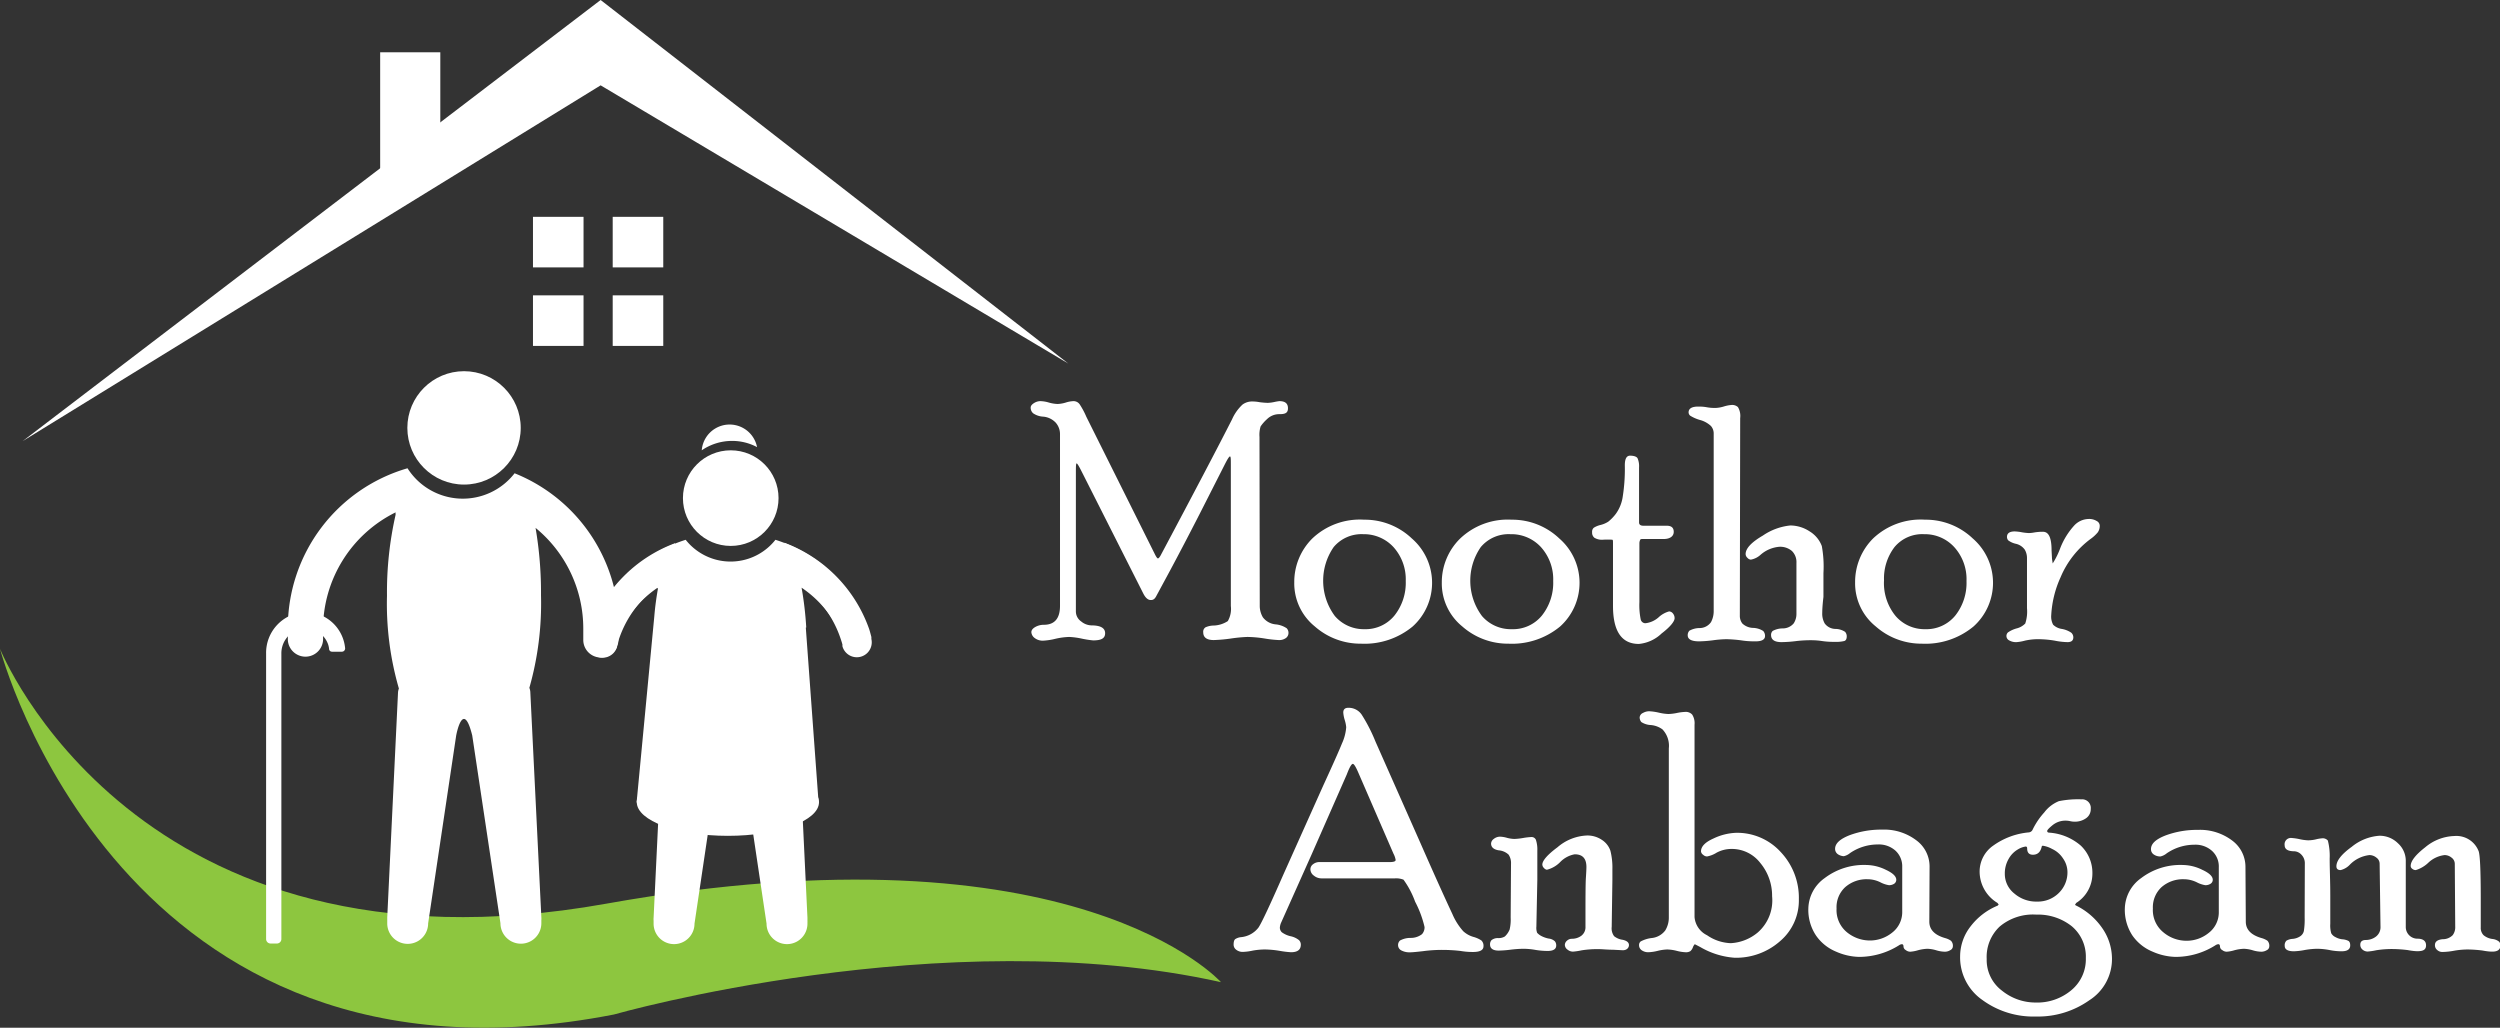
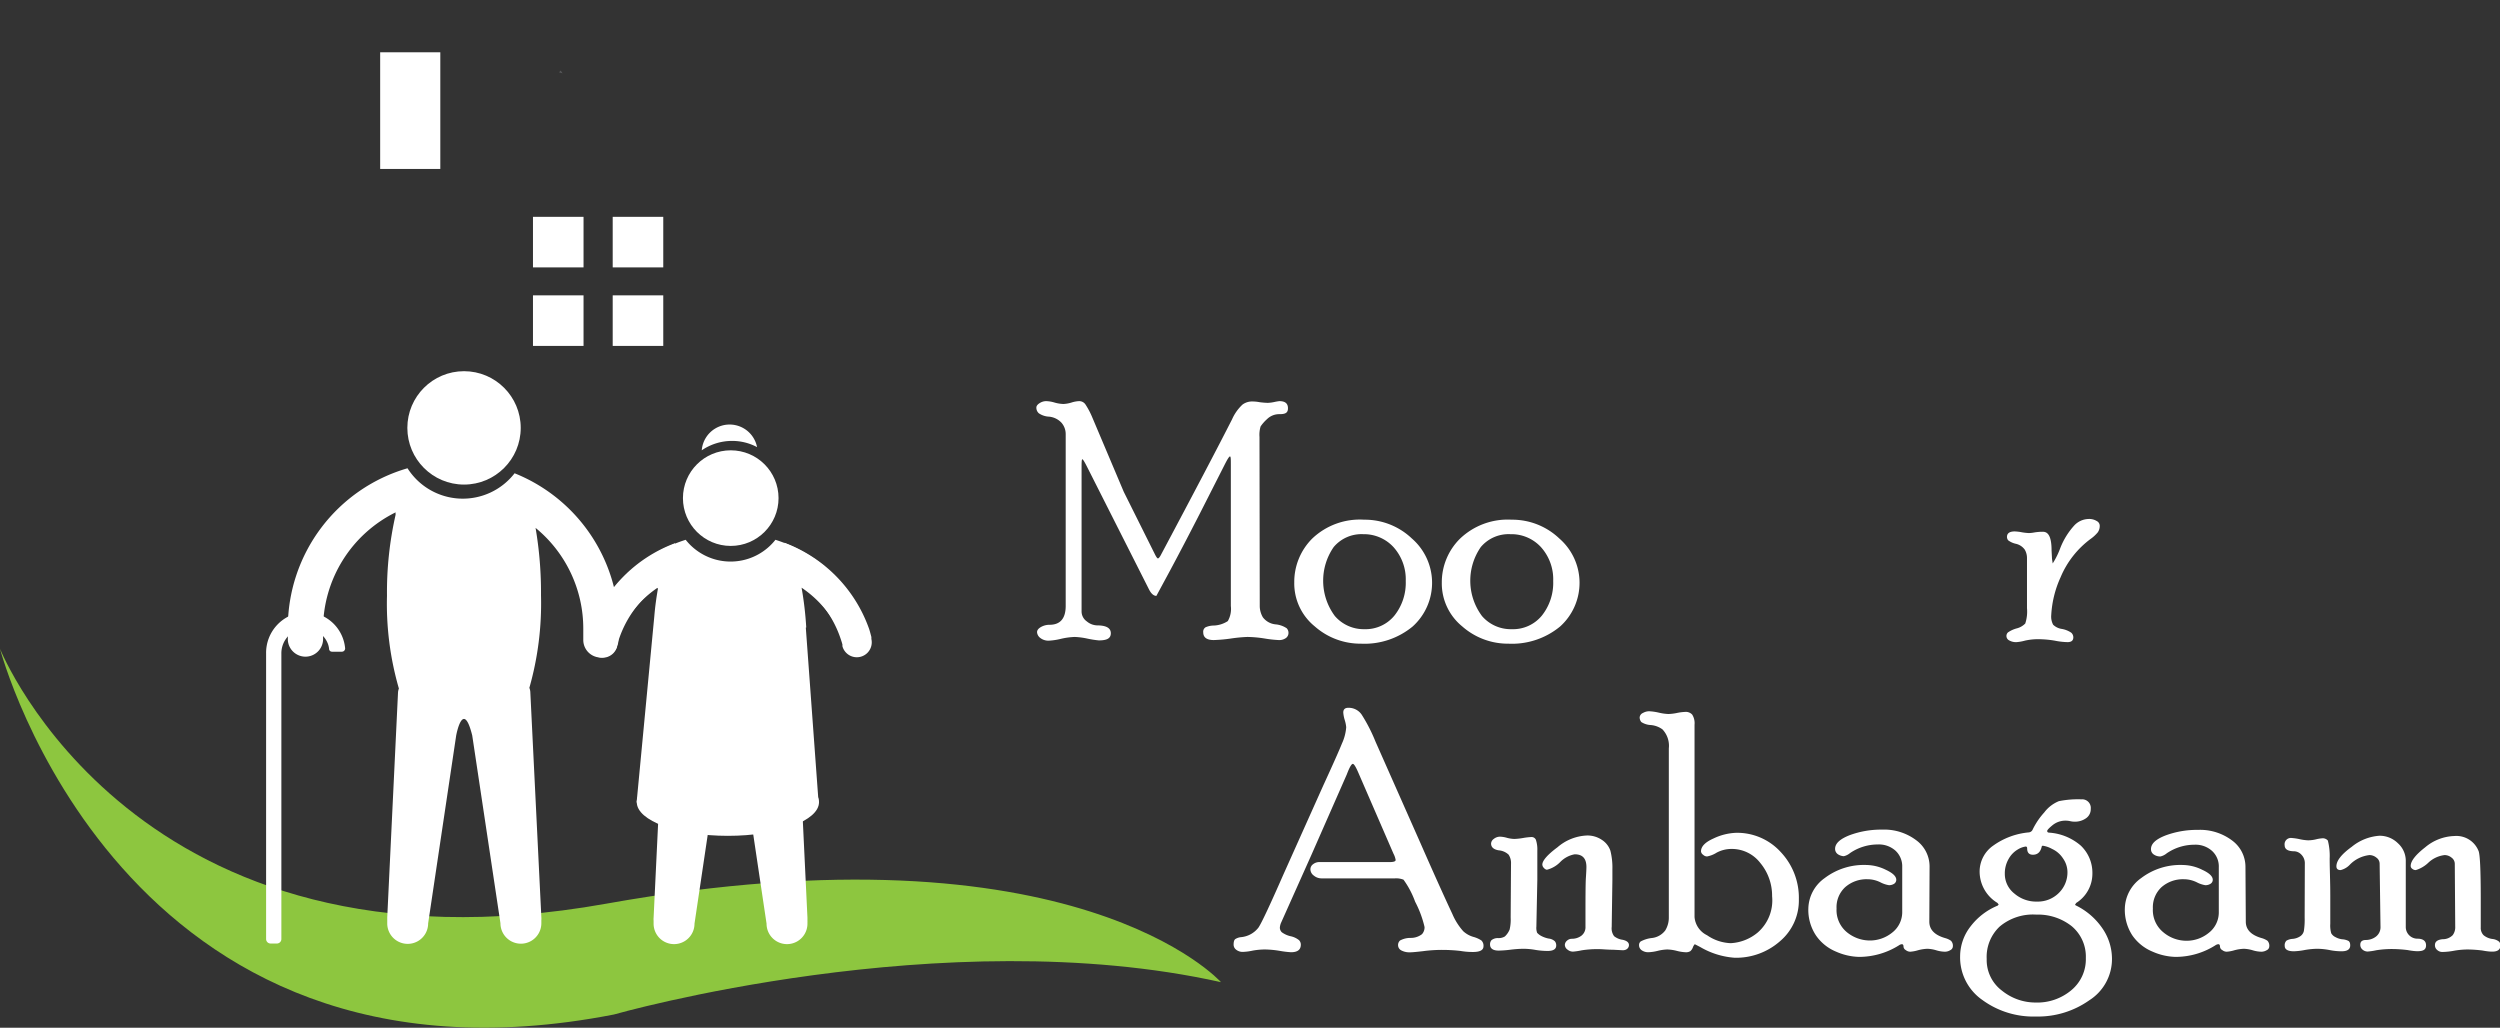
<svg xmlns="http://www.w3.org/2000/svg" id="Layer_1" data-name="Layer 1" viewBox="0 0 289.74 119.11">
  <rect x="0" y="0" width="289.74" height="119.11" fill="#333333" stroke="none" />
  <defs>
    <style>.cls-1{fill:#8dc63f;}.cls-2{fill:#fff;}.cls-3{isolation:isolate;}.cls-4{fill:#58595b;}</style>
  </defs>
  <g id="Logo">
    <path class="cls-1" d="M141.51,113.83S124.73,95,70.22,104.74,0,75.19,0,75.19s14,53.53,71.14,42.39C71.14,117.58,109.37,106.66,141.51,113.83Z" />
    <path class="cls-2" d="M84.84,51.1a6.11,6.11,0,0,1,2.9.72,3.24,3.24,0,0,0-6.41.37A6.2,6.2,0,0,1,84.84,51.1Z" />
    <circle class="cls-2" cx="84.69" cy="57.73" r="5.54" />
    <rect class="cls-2" x="76.61" y="65.15" width="15.85" height="21.38" rx="2.04" />
    <path class="cls-2" d="M93.58,106.71v-.36L92.33,80.21A1.19,1.19,0,0,0,91.19,79H87.94c.07-.55.12-.89.12-.89L81,76.58l.4,2.46H78.14A1.22,1.22,0,0,0,77,80.26l-1.25,26.09a2.16,2.16,0,0,0,0,.36v.34h0a2.37,2.37,0,0,0,4.74,0h0l3.24-21.78s.8-4.31,1.86,0h0l3.25,21.78h0a2.37,2.37,0,0,0,4.74,0h0v-.22A.4.4,0,0,0,93.58,106.71Z" />
    <ellipse class="cls-2" cx="84.36" cy="92.97" rx="10.56" ry="3.9" />
    <path class="cls-2" d="M78,63.63l.25-.68a16.49,16.49,0,0,0-9.83,10c-.11.3-.19.61-.27.92v.28h0a1.73,1.73,0,0,0,3.35.85v-.18c.06-.24.1-.34.2-.64a12.6,12.6,0,0,1,6.48-7.43l1-3.16Z" />
    <path class="cls-2" d="M91.14,63.58l-.24-.68a16.52,16.52,0,0,1,9.83,10c.1.31.18.62.26.93h0v.23h0a1.73,1.73,0,0,1-3.35.86.61.61,0,0,1,0-.19c-.06-.24-.09-.33-.19-.63A12.69,12.69,0,0,0,91,66.66l-1-3.15Z" />
    <path class="cls-2" d="M93.44,72.72a39.43,39.43,0,0,0-.54-4.61,12.86,12.86,0,0,1,3.86,4.08h3.49a15.05,15.05,0,0,0-4.75-6.54h.06a17.12,17.12,0,0,0-5.69-3.09,6.62,6.62,0,0,1-9.3,1.1,6.36,6.36,0,0,1-1.1-1.1,17.61,17.61,0,0,0-5.88,3.19h0A15.75,15.75,0,0,0,69.36,71l3.44-.1v.64a12.64,12.64,0,0,1,3.39-3.41l.06.1c-.17,1-.32,2-.42,3.22h0L73.78,93l7,.89L94.87,93,93.39,72.74Z" />
    <path class="cls-2" d="M35.31,70.94a4.73,4.73,0,0,0-4.47,4.8v33.09a.52.52,0,0,0,.52.52h.72a.52.52,0,0,0,.53-.51h0V75.72A2.89,2.89,0,0,1,34.49,73,2.76,2.76,0,0,1,38,74.61a2.39,2.39,0,0,1,.14.6h0a.33.33,0,0,0,.34.32h1.12a.38.38,0,0,0,.4-.38v0A4.61,4.61,0,0,0,35.31,70.94Z" />
    <circle class="cls-2" cx="53.78" cy="49.59" r="6.57" />
    <path class="cls-2" d="M59.64,54.85a7.59,7.59,0,0,1-12.41-.58A19.22,19.22,0,0,0,33.36,72.72V74.2h0a2,2,0,1,0,4.08-.28.81.81,0,0,0,0-.22v-.79a15.09,15.09,0,0,1,8.41-13.53,1.22,1.22,0,0,0,0,.27h0a40.59,40.59,0,0,0-1,9.38A35.34,35.34,0,0,0,46.23,79.8a1.58,1.58,0,0,0-.1.43l-1.25,26.09v.7h0a2.37,2.37,0,1,0,4.74,0h0l3.25-21.78s.79-4.31,1.86,0h0L58,107h0a2.37,2.37,0,1,0,4.74,0h0v-.34a2.16,2.16,0,0,0,0-.36L61.46,80.18a1.47,1.47,0,0,0-.11-.46A35.74,35.74,0,0,0,62.7,69a44.52,44.52,0,0,0-.63-7.82A15.08,15.08,0,0,1,67.6,72.88v1.05h0v.24a2,2,0,1,0,4.07,0h0c0-.49.06-1,.06-1.48A19.25,19.25,0,0,0,59.64,54.85Z" />
    <g class="cls-3">
      <path class="cls-2" d="M157.36,89.4q-.39-.87-.57-.87c-.16,0-.39.4-.7,1.22L152,99.05l-3.51,7.85a1.72,1.72,0,0,0-.16.62.76.76,0,0,0,.22.52,2.77,2.77,0,0,0,1,.46,2.3,2.3,0,0,1,1,.46.73.73,0,0,1,.21.52c0,.59-.38.88-1.14.88a11.2,11.2,0,0,1-1.31-.16,11.17,11.17,0,0,0-1.72-.16,8.17,8.17,0,0,0-1.45.14,6,6,0,0,1-1.09.14,1.2,1.2,0,0,1-.78-.25.74.74,0,0,1-.3-.58c0-.33.06-.55.19-.65a1.52,1.52,0,0,1,.7-.23,2.88,2.88,0,0,0,2-1.12q.56-.85,2.88-6.14l4.61-10.29c1.13-2.46,1.86-4.1,2.18-4.9a5.45,5.45,0,0,0,.49-1.88,3.93,3.93,0,0,0-.17-.83,3.84,3.84,0,0,1-.17-.87c0-.37.2-.55.59-.55a1.82,1.82,0,0,1,1.56.82,19.09,19.09,0,0,1,1.58,3.09l5.28,11.92c1.91,4.35,3.13,7,3.63,8.06a7.24,7.24,0,0,0,1.26,2,2.93,2.93,0,0,0,1.17.66,3.22,3.22,0,0,1,.93.41.84.84,0,0,1,.25.68c0,.44-.4.66-1.21.66-.26,0-.75,0-1.46-.12a18.66,18.66,0,0,0-2.11-.12,16.59,16.59,0,0,0-2.18.14c-.76.09-1.28.14-1.56.14a2,2,0,0,1-1-.22.69.69,0,0,1-.38-.61.71.71,0,0,1,.23-.54,2.53,2.53,0,0,1,1.24-.3,2.11,2.11,0,0,0,1.3-.43,1.19,1.19,0,0,0,.3-.83,12.1,12.1,0,0,0-1.09-2.93,10.29,10.29,0,0,0-1.35-2.56,2.37,2.37,0,0,0-1-.15h-8.5a1.39,1.39,0,0,1-.89-.32.92.92,0,0,1-.4-.74.73.73,0,0,1,.31-.58,1.16,1.16,0,0,1,.71-.25h8.18c.46,0,.68-.08.68-.25a2.52,2.52,0,0,0-.26-.74Z" />
      <path class="cls-2" d="M175.12,100.11a1.74,1.74,0,0,0-.28-1.06,1.9,1.9,0,0,0-1.15-.5c-.59-.1-.88-.37-.88-.79a.7.7,0,0,1,.31-.53,1.15,1.15,0,0,1,.8-.26,3.37,3.37,0,0,1,.73.13,3.59,3.59,0,0,0,.87.13,7.34,7.34,0,0,0,1-.11,7.55,7.55,0,0,1,.95-.11.54.54,0,0,1,.53.31,3.55,3.55,0,0,1,.17,1.27c0,1,0,2.18,0,3.37l-.11,5.43a1.64,1.64,0,0,0,.09.72,1.78,1.78,0,0,0,.45.35,3.11,3.11,0,0,0,.91.32,1.2,1.2,0,0,1,.7.32.75.75,0,0,1,.15.47c0,.43-.33.64-1,.64a8.57,8.57,0,0,1-1.41-.12,8,8,0,0,0-1.44-.13,13.73,13.73,0,0,0-1.48.11,12.49,12.49,0,0,1-1.34.1c-.65,0-1-.24-1-.71a.72.72,0,0,1,.17-.5,1.17,1.17,0,0,1,.75-.24,1.38,1.38,0,0,0,.8-.19,2.34,2.34,0,0,0,.55-.8,5.08,5.08,0,0,0,.12-1.4Zm11.67,7.32a1.51,1.51,0,0,0,.28,1.07,2,2,0,0,0,1,.42c.48.11.72.31.72.61s-.24.6-.71.6l-1.15-.06c-.67,0-1.24-.07-1.7-.07a11.66,11.66,0,0,0-1.93.14,7.2,7.2,0,0,1-1,.15,1,1,0,0,1-.64-.24.68.68,0,0,1-.3-.56.67.67,0,0,1,.25-.47.83.83,0,0,1,.57-.22,1.82,1.82,0,0,0,1.09-.35,1.24,1.24,0,0,0,.48-1.06c0-3,0-4.94.05-5.67s.06-1.14.06-1.23c0-1-.45-1.48-1.36-1.48a3.1,3.1,0,0,0-1.67.89,3.28,3.28,0,0,1-1.55.9.54.54,0,0,1-.34-.2.58.58,0,0,1-.19-.4c0-.45.59-1.14,1.75-2a5.57,5.57,0,0,1,3.43-1.37,3,3,0,0,1,1.71.5,2.43,2.43,0,0,1,1,1.27,8,8,0,0,1,.23,2.15l0,1.22Z" />
      <path class="cls-2" d="M196.42,109.43a1,1,0,0,0-.23.39,1.09,1.09,0,0,1-.28.41.94.94,0,0,1-.58.13,4.82,4.82,0,0,1-1-.16,5,5,0,0,0-1.1-.16,5.29,5.29,0,0,0-1.11.16,5.25,5.25,0,0,1-1.08.16,1.31,1.31,0,0,1-.76-.22.71.71,0,0,1-.32-.61.52.52,0,0,1,.19-.42,3.61,3.61,0,0,1,1.31-.4,2.25,2.25,0,0,0,1.54-.88,2.85,2.85,0,0,0,.41-1.54V86.73a2.76,2.76,0,0,0-.74-2.2,2.67,2.67,0,0,0-1.34-.5,2.2,2.2,0,0,1-1.11-.35.85.85,0,0,1-.19-.54.61.61,0,0,1,.38-.51,1.5,1.5,0,0,1,.71-.2,6.39,6.39,0,0,1,1.12.16,5.66,5.66,0,0,0,1.11.16,5.56,5.56,0,0,0,1-.12,5.55,5.55,0,0,1,.93-.12,1,1,0,0,1,.84.31,1.86,1.86,0,0,1,.27,1.17v22.29a2.58,2.58,0,0,0,1.45,2.11,5.14,5.14,0,0,0,2.75.92,5.31,5.31,0,0,0,3.14-1.25,4.93,4.93,0,0,0,1.65-4.18A5.94,5.94,0,0,0,204,100a4.16,4.16,0,0,0-3.4-1.61,3.62,3.62,0,0,0-1.65.43,3.16,3.16,0,0,1-1.11.44.67.67,0,0,1-.46-.2.53.53,0,0,1-.24-.39c0-.57.49-1.07,1.46-1.5a6.6,6.6,0,0,1,2.59-.65,6.82,6.82,0,0,1,5.2,2.24,7.71,7.71,0,0,1,2.09,5.46,6.18,6.18,0,0,1-2.18,4.86,7.7,7.7,0,0,1-5.26,1.92,9.16,9.16,0,0,1-4-1.25Z" />
      <path class="cls-2" d="M223.6,106.82c0,.91.61,1.55,1.83,1.9a2.18,2.18,0,0,1,.68.31.84.84,0,0,1,.22.66.51.51,0,0,1-.3.43,1.19,1.19,0,0,1-.64.18,3.7,3.7,0,0,1-1-.17,4.07,4.07,0,0,0-1-.17,4.77,4.77,0,0,0-1.1.17,4.1,4.1,0,0,1-.9.17.84.84,0,0,1-.52-.19.5.5,0,0,1-.26-.38c0-.2-.06-.3-.19-.3a.66.66,0,0,0-.34.13,8.69,8.69,0,0,1-4.65,1.34,7,7,0,0,1-2.64-.61,5.26,5.26,0,0,1-2.33-1.88,5.35,5.35,0,0,1-.88-3.13,4.44,4.44,0,0,1,1.89-3.51,7.51,7.51,0,0,1,4.88-1.52,5.26,5.26,0,0,1,2.22.56c.8.37,1.2.76,1.2,1.15a.55.55,0,0,1-.24.46,1.09,1.09,0,0,1-.61.17,3.25,3.25,0,0,1-1-.34,3.38,3.38,0,0,0-1.48-.35,3.75,3.75,0,0,0-2.59.92,3.15,3.15,0,0,0-1,2.47A3.32,3.32,0,0,0,214,108a4.21,4.21,0,0,0,2.72,1,4.1,4.1,0,0,0,2.57-.91,3,3,0,0,0,1.17-2.44v-5.17a2.47,2.47,0,0,0-.77-1.88,2.87,2.87,0,0,0-2.06-.73,5.69,5.69,0,0,0-3.22,1,1.73,1.73,0,0,1-.72.36A1.35,1.35,0,0,1,213,99a.75.75,0,0,1-.32-.62c0-.63.57-1.15,1.7-1.59a10.47,10.47,0,0,1,3.73-.64,6.17,6.17,0,0,1,4,1.25,3.76,3.76,0,0,1,1.52,3Z" />
      <path class="cls-2" d="M240.49,104.85l.06.07a7.9,7.9,0,0,1,3.06,2.6,6.24,6.24,0,0,1,1.16,3.6,5.66,5.66,0,0,1-2.63,4.81,10.3,10.3,0,0,1-6.19,1.88,10,10,0,0,1-6.22-1.93,6,6,0,0,1-2.56-5.06,5.65,5.65,0,0,1,1.2-3.44,7.55,7.55,0,0,1,3.15-2.42l.12-.13-.15-.19a4.25,4.25,0,0,1-2.06-3.66,3.67,3.67,0,0,1,1.61-3,8.35,8.35,0,0,1,4.1-1.51.54.54,0,0,0,.43-.31,8.36,8.36,0,0,1,1.35-2,4,4,0,0,1,1.7-1.31,11.15,11.15,0,0,1,2.61-.21,1,1,0,0,1,1.08,1.11,1.27,1.27,0,0,1-.53,1.07,2.23,2.23,0,0,1-1.37.41,2.4,2.4,0,0,1-.48-.06,2.4,2.4,0,0,0-.48-.06,2.35,2.35,0,0,0-1.56.52c-.42.34-.63.57-.63.68s.08.19.24.19A6.24,6.24,0,0,1,241.15,98a4.34,4.34,0,0,1,1.35,3.26,4,4,0,0,1-1.88,3.39Zm-4.58,11.34a6.14,6.14,0,0,0,4.15-1.43,4.65,4.65,0,0,0,1.68-3.73,4.59,4.59,0,0,0-1.64-3.69A6.29,6.29,0,0,0,236,106a6,6,0,0,0-4.24,1.38,4.82,4.82,0,0,0-1.51,3.76,4.44,4.44,0,0,0,1.78,3.68A6.19,6.19,0,0,0,235.91,116.19Zm.19-11.7a3.43,3.43,0,0,0,2.51-1,3.33,3.33,0,0,0,1-2.45,2.76,2.76,0,0,0-.5-1.53,3,3,0,0,0-1.28-1.12,3.14,3.14,0,0,0-1.05-.37c-.09,0-.14,0-.17.17q-.22.87-1,.87c-.45,0-.67-.24-.67-.74,0-.14-.06-.21-.17-.21a2.36,2.36,0,0,0-.9.33,2.89,2.89,0,0,0-1.08,1.11,3.34,3.34,0,0,0-.44,1.72,2.89,2.89,0,0,0,1.11,2.29A3.87,3.87,0,0,0,236.1,104.49Z" />
      <path class="cls-2" d="M260.28,106.82c0,.91.61,1.55,1.83,1.9a2.29,2.29,0,0,1,.68.31.84.84,0,0,1,.21.66.49.49,0,0,1-.29.43,1.21,1.21,0,0,1-.64.18,3.64,3.64,0,0,1-1-.17,4.15,4.15,0,0,0-1-.17,4.92,4.92,0,0,0-1.11.17,4,4,0,0,1-.89.17.84.84,0,0,1-.52-.19.48.48,0,0,1-.26-.38c0-.2-.07-.3-.19-.3a.69.69,0,0,0-.35.13,8.63,8.63,0,0,1-4.64,1.34,7,7,0,0,1-2.64-.61,5.29,5.29,0,0,1-2.34-1.88,5.42,5.42,0,0,1-.87-3.13,4.44,4.44,0,0,1,1.89-3.51,7.51,7.51,0,0,1,4.88-1.52,5.19,5.19,0,0,1,2.21.56c.81.37,1.21.76,1.21,1.15a.53.53,0,0,1-.25.46,1.07,1.07,0,0,1-.61.17,3.22,3.22,0,0,1-1-.34,3.43,3.43,0,0,0-1.49-.35,3.76,3.76,0,0,0-2.59.92,3.18,3.18,0,0,0-1,2.47,3.32,3.32,0,0,0,1.19,2.74,4.17,4.17,0,0,0,2.72,1,4.05,4.05,0,0,0,2.56-.91,3,3,0,0,0,1.17-2.44v-5.17a2.44,2.44,0,0,0-.77-1.88,2.85,2.85,0,0,0-2.06-.73,5.68,5.68,0,0,0-3.21,1,1.73,1.73,0,0,1-.72.36,1.31,1.31,0,0,1-.78-.23.73.73,0,0,1-.32-.62c0-.63.56-1.15,1.7-1.59a10.47,10.47,0,0,1,3.73-.64,6.17,6.17,0,0,1,4,1.25,3.79,3.79,0,0,1,1.52,3Z" />
      <path class="cls-2" d="M267.12,100.11a1.41,1.41,0,0,0-.41-1.07,1.21,1.21,0,0,0-.79-.38c-.76,0-1.14-.23-1.14-.71a.73.73,0,0,1,.82-.83,6.8,6.8,0,0,1,.89.13,5.52,5.52,0,0,0,1,.14,4,4,0,0,0,.95-.12,3.91,3.91,0,0,1,.66-.11.77.77,0,0,1,.69.26A7.25,7.25,0,0,1,270,99.5c0,1.22.07,2.64.07,4.25l0,3.32a3.23,3.23,0,0,0,.11,1.09,1.07,1.07,0,0,0,.46.43,2.09,2.09,0,0,0,.82.27,1.89,1.89,0,0,1,.7.18c.15.08.22.26.22.53,0,.45-.33.68-1,.68a7.09,7.09,0,0,1-1.43-.15,7.78,7.78,0,0,0-1.43-.14,9,9,0,0,0-1.4.14,7.76,7.76,0,0,1-1.26.15c-.71,0-1.07-.21-1.07-.62a.74.74,0,0,1,.2-.61,1.64,1.64,0,0,1,.74-.21,1.88,1.88,0,0,0,.87-.31,1,1,0,0,0,.41-.61,8.52,8.52,0,0,0,.09-1.56Zm8.67,0a.86.86,0,0,0-.37-.71,1.27,1.27,0,0,0-.81-.3,3.77,3.77,0,0,0-2.24,1.08,2.19,2.19,0,0,1-1.1.66c-.33,0-.49-.15-.49-.44,0-.65.59-1.4,1.78-2.26a5.67,5.67,0,0,1,3.21-1.28,3,3,0,0,1,2.13.86,2.74,2.74,0,0,1,.92,2l0,7.7a1.35,1.35,0,0,0,1.35,1.37c.65,0,1,.26,1,.77s-.33.68-1,.68c-.07,0-.45,0-1.13-.13a15.07,15.07,0,0,0-1.71-.12,11.49,11.49,0,0,0-1.93.14,7.26,7.26,0,0,1-1,.15.92.92,0,0,1-.6-.23.7.7,0,0,1-.25-.57q0-.54.66-.54a1.92,1.92,0,0,0,1.15-.39,1.37,1.37,0,0,0,.53-1.17Zm8.71,0a.89.89,0,0,0-.37-.71,1.27,1.27,0,0,0-.81-.3,3.3,3.3,0,0,0-1.87.87,3.63,3.63,0,0,1-1.47.87.63.63,0,0,1-.41-.15.4.4,0,0,1-.18-.33q0-.85,1.68-2.16a5.5,5.5,0,0,1,3.41-1.31,2.76,2.76,0,0,1,2.76,1.7q.27.51.27,5.64l0,3.24a1.21,1.21,0,0,0,.32.91,2,2,0,0,0,1,.44,1.49,1.49,0,0,1,.81.32.66.66,0,0,1,.15.43c0,.48-.32.72-.94.72-.09,0-.47,0-1.15-.13a14.79,14.79,0,0,0-1.72-.12,9.55,9.55,0,0,0-1.53.14,8.16,8.16,0,0,1-1.39.15.88.88,0,0,1-.6-.23.7.7,0,0,1-.26-.57c0-.4.3-.62.89-.68a1.6,1.6,0,0,0,1.17-.47,1.53,1.53,0,0,0,.29-1Z" />
    </g>
    <g class="cls-3">
-       <path class="cls-2" d="M146,70.16a2.63,2.63,0,0,0,.36,1.38,2.09,2.09,0,0,0,1.46.82,2.76,2.76,0,0,1,1.3.45.77.77,0,0,1,.21.55.73.73,0,0,1-.29.58,1.32,1.32,0,0,1-.85.24,13.48,13.48,0,0,1-1.62-.18,13.73,13.73,0,0,0-2-.18,17.11,17.11,0,0,0-1.9.18,17.43,17.43,0,0,1-2,.18c-.81,0-1.22-.3-1.22-.9a.6.6,0,0,1,.27-.58,2.44,2.44,0,0,1,.84-.2,3.2,3.2,0,0,0,1.74-.52,2.84,2.84,0,0,0,.35-1.74V53.9c0-.69,0-1-.1-1s-.3.33-.64,1L139,59.63q-1.85,3.61-3.36,6.43l-1.62,3a1.14,1.14,0,0,1-.24.34.56.56,0,0,1-.42.14c-.31,0-.6-.25-.85-.74l-7.12-14.09c-.33-.66-.53-1-.61-1s-.09.33-.09,1V70.85a1.41,1.41,0,0,0,.61,1.17,1.94,1.94,0,0,0,1.18.46c1.06,0,1.6.3,1.6.91s-.47.83-1.39.83a11.51,11.51,0,0,1-1.29-.2,8.56,8.56,0,0,0-1.49-.2,8.17,8.17,0,0,0-1.58.21,7.33,7.33,0,0,1-1.42.22,1.52,1.52,0,0,1-1-.31.92.92,0,0,1-.38-.67q0-.34.45-.6a2,2,0,0,1,1-.26c1.24,0,1.87-.73,1.87-2.19V50.32a2,2,0,0,0-.5-1.34,2.26,2.26,0,0,0-1.41-.69,2.29,2.29,0,0,1-1.2-.39.86.86,0,0,1-.29-.66c0-.19.13-.36.38-.52a1.4,1.4,0,0,1,.75-.23,3.79,3.79,0,0,1,1,.17,4.14,4.14,0,0,0,1,.16,3.78,3.78,0,0,0,.92-.16,3.37,3.37,0,0,1,.89-.17.87.87,0,0,1,.74.37,9,9,0,0,1,.77,1.44L130.24,57l3.62,7.26c.15.3.27.46.34.46s.21-.14.35-.42q5.88-11.05,8.24-15.7A5.22,5.22,0,0,1,144,46.89a1.84,1.84,0,0,1,1.08-.36c.17,0,.47,0,.89.08a9.15,9.15,0,0,0,.95.08,4.27,4.27,0,0,0,.77-.1,5.67,5.67,0,0,1,.58-.1c.69,0,1,.28,1,.83s-.33.68-1,.68a2,2,0,0,0-1.43.58,4.52,4.52,0,0,0-.74.84,3.35,3.35,0,0,0-.13,1.22Z" />
+       <path class="cls-2" d="M146,70.16a2.63,2.63,0,0,0,.36,1.38,2.09,2.09,0,0,0,1.46.82,2.76,2.76,0,0,1,1.3.45.77.77,0,0,1,.21.55.73.73,0,0,1-.29.58,1.32,1.32,0,0,1-.85.24,13.48,13.48,0,0,1-1.62-.18,13.73,13.73,0,0,0-2-.18,17.11,17.11,0,0,0-1.9.18,17.43,17.43,0,0,1-2,.18c-.81,0-1.22-.3-1.22-.9a.6.6,0,0,1,.27-.58,2.44,2.44,0,0,1,.84-.2,3.2,3.2,0,0,0,1.74-.52,2.84,2.84,0,0,0,.35-1.74V53.9c0-.69,0-1-.1-1s-.3.33-.64,1L139,59.63q-1.85,3.61-3.36,6.43l-1.62,3c-.31,0-.6-.25-.85-.74l-7.12-14.09c-.33-.66-.53-1-.61-1s-.09.33-.09,1V70.85a1.41,1.41,0,0,0,.61,1.17,1.94,1.94,0,0,0,1.18.46c1.06,0,1.6.3,1.6.91s-.47.83-1.39.83a11.51,11.51,0,0,1-1.29-.2,8.56,8.56,0,0,0-1.49-.2,8.17,8.17,0,0,0-1.58.21,7.33,7.33,0,0,1-1.42.22,1.52,1.52,0,0,1-1-.31.92.92,0,0,1-.38-.67q0-.34.45-.6a2,2,0,0,1,1-.26c1.24,0,1.87-.73,1.87-2.19V50.32a2,2,0,0,0-.5-1.34,2.26,2.26,0,0,0-1.41-.69,2.29,2.29,0,0,1-1.2-.39.86.86,0,0,1-.29-.66c0-.19.13-.36.38-.52a1.4,1.4,0,0,1,.75-.23,3.79,3.79,0,0,1,1,.17,4.14,4.14,0,0,0,1,.16,3.78,3.78,0,0,0,.92-.16,3.37,3.37,0,0,1,.89-.17.87.87,0,0,1,.74.37,9,9,0,0,1,.77,1.44L130.24,57l3.62,7.26c.15.3.27.46.34.46s.21-.14.35-.42q5.88-11.05,8.24-15.7A5.22,5.22,0,0,1,144,46.89a1.84,1.84,0,0,1,1.08-.36c.17,0,.47,0,.89.08a9.15,9.15,0,0,0,.95.08,4.27,4.27,0,0,0,.77-.1,5.67,5.67,0,0,1,.58-.1c.69,0,1,.28,1,.83s-.33.68-1,.68a2,2,0,0,0-1.43.58,4.52,4.52,0,0,0-.74.84,3.35,3.35,0,0,0-.13,1.22Z" />
      <path class="cls-2" d="M158.11,60.23a7.91,7.91,0,0,1,5.51,2.17,6.81,6.81,0,0,1,.11,10.2,8.75,8.75,0,0,1-6,2,8,8,0,0,1-5.35-2A6.42,6.42,0,0,1,150,67.49a7.1,7.1,0,0,1,2.09-5.08A8,8,0,0,1,158.11,60.23Zm0,12.69a4.32,4.32,0,0,0,3.5-1.58,6.09,6.09,0,0,0,1.31-4,5.58,5.58,0,0,0-1.4-3.91A4.65,4.65,0,0,0,158,61.91a4.21,4.21,0,0,0-3.43,1.49,6.85,6.85,0,0,0,.14,8A4.41,4.41,0,0,0,158.12,72.92Z" />
      <path class="cls-2" d="M175.2,60.23a7.91,7.91,0,0,1,5.51,2.17,6.81,6.81,0,0,1,.11,10.2,8.75,8.75,0,0,1-6,2,8,8,0,0,1-5.35-2,6.42,6.42,0,0,1-2.37-5.07,7.1,7.1,0,0,1,2.09-5.08A8,8,0,0,1,175.2,60.23Zm0,12.69a4.32,4.32,0,0,0,3.5-1.58,6.09,6.09,0,0,0,1.31-4,5.58,5.58,0,0,0-1.4-3.91,4.65,4.65,0,0,0-3.56-1.52,4.21,4.21,0,0,0-3.43,1.49,6.85,6.85,0,0,0,.14,8A4.41,4.41,0,0,0,175.21,72.92Z" />
-       <path class="cls-2" d="M190,69.78a8.27,8.27,0,0,0,.15,2,.56.56,0,0,0,.55.45,2.77,2.77,0,0,0,1.52-.68,2.9,2.9,0,0,1,1.22-.69.59.59,0,0,1,.44.23.85.85,0,0,1,.2.56c0,.36-.5,1-1.5,1.76a4.39,4.39,0,0,1-2.64,1.22c-2,0-3-1.47-3-4.41V62.94c0-.24,0-.38-.09-.39a8.81,8.81,0,0,0-1.07,0,1.67,1.67,0,0,1-1-.23.76.76,0,0,1-.26-.64.6.6,0,0,1,.2-.52,2.54,2.54,0,0,1,.78-.32,3,3,0,0,0,.89-.38,5.12,5.12,0,0,0,.88-.91,4.49,4.49,0,0,0,.8-2,20.52,20.52,0,0,0,.24-3.62c0-.75.2-1.12.61-1.12s.76.1.87.31a2.32,2.32,0,0,1,.17,1.06v6.37c0,.25.17.38.5.38h2.71c.54,0,.81.23.81.71s-.39.83-1.18.83h-2.38c-.18,0-.28,0-.32.08A.93.93,0,0,0,190,63Z" />
-       <path class="cls-2" d="M201.64,71.36a1.45,1.45,0,0,0,.29.9,1.87,1.87,0,0,0,1.24.51,2.3,2.3,0,0,1,1.18.36.84.84,0,0,1,.21.58c0,.41-.37.62-1.09.62-.38,0-.95,0-1.7-.12a15.33,15.33,0,0,0-1.7-.13,12.92,12.92,0,0,0-1.57.13,14.61,14.61,0,0,1-1.56.12c-.89,0-1.34-.23-1.34-.7a.75.75,0,0,1,.19-.53,2.43,2.43,0,0,1,1.19-.31,1.61,1.61,0,0,0,1.32-.69,2.7,2.7,0,0,0,.31-1.33V50.23a1.31,1.31,0,0,0-.32-.86,3,3,0,0,0-1.28-.7,4.37,4.37,0,0,1-1.13-.5.52.52,0,0,1-.18-.37c0-.45.37-.68,1.12-.68.22,0,.55,0,1,.08s.78.08,1,.08a3.81,3.81,0,0,0,1-.18,4,4,0,0,1,.92-.17,1,1,0,0,1,.68.25,2,2,0,0,1,.26,1.28Zm9.55-.29a2.26,2.26,0,0,0,.29,1.19,1.56,1.56,0,0,0,1.24.63,2.07,2.07,0,0,1,1.12.34.77.77,0,0,1,.19.52c0,.3-.1.48-.28.54a4.17,4.17,0,0,1-1.1.1c-.33,0-.83,0-1.51-.1s-1.17-.09-1.49-.09a14.65,14.65,0,0,0-1.58.11,14.64,14.64,0,0,1-1.59.11c-.81,0-1.22-.27-1.22-.83a.63.63,0,0,1,.19-.47,2.49,2.49,0,0,1,1.15-.29,1.65,1.65,0,0,0,1.28-.58,2,2,0,0,0,.32-1.13c0-.66,0-1.64,0-2.93s0-2.28,0-2.94a1.81,1.81,0,0,0-.52-1.39,2.1,2.1,0,0,0-1.47-.49,3.78,3.78,0,0,0-2.16.92,2.27,2.27,0,0,1-1.13.57.58.58,0,0,1-.4-.21.61.61,0,0,1-.21-.43c0-.65.66-1.37,2-2.15a6.84,6.84,0,0,1,3.18-1.17,4.1,4.1,0,0,1,2.23.68,3.39,3.39,0,0,1,1.42,1.7,13.2,13.2,0,0,1,.19,3.14q0,1.14,0,2.76C211.2,70.25,211.19,70.88,211.19,71.07Z" />
-       <path class="cls-2" d="M223.11,60.23a7.91,7.91,0,0,1,5.52,2.17,6.8,6.8,0,0,1,.1,10.2,8.73,8.73,0,0,1-6,2,8,8,0,0,1-5.34-2A6.42,6.42,0,0,1,215,67.49a7.13,7.13,0,0,1,2.08-5.08A8,8,0,0,1,223.11,60.23Zm0,12.69a4.32,4.32,0,0,0,3.5-1.58,6.09,6.09,0,0,0,1.3-4,5.53,5.53,0,0,0-1.4-3.91A4.61,4.61,0,0,0,223,61.91a4.19,4.19,0,0,0-3.43,1.49,6,6,0,0,0-1.22,3.86,6,6,0,0,0,1.35,4.14A4.42,4.42,0,0,0,223.13,72.92Z" />
      <path class="cls-2" d="M237.82,64.77l.08.53a9.33,9.33,0,0,0,.89-1.81,8.41,8.41,0,0,1,1.59-2.57,2.34,2.34,0,0,1,1.63-.77,1.67,1.67,0,0,1,1,.24.62.62,0,0,1,.34.51,1.29,1.29,0,0,1-.23.8,4.3,4.3,0,0,1-.8.74,10.65,10.65,0,0,0-3.51,4.47,12.13,12.13,0,0,0-1.08,4.38,2,2,0,0,0,.22,1.11,1.81,1.81,0,0,0,1,.49,2.8,2.8,0,0,1,1.09.43.72.72,0,0,1,.25.54c0,.38-.23.56-.67.56a8.22,8.22,0,0,1-1.48-.17,11.85,11.85,0,0,0-2-.17,6.84,6.84,0,0,0-1.47.17,5.07,5.07,0,0,1-.95.17,1.57,1.57,0,0,1-.86-.2.57.57,0,0,1-.14-.93,3.29,3.29,0,0,1,1-.46,2.09,2.09,0,0,0,1-.57,4.42,4.42,0,0,0,.2-1.78V64.7a1.92,1.92,0,0,0-.26-1,1.74,1.74,0,0,0-1-.67,2.32,2.32,0,0,1-.92-.41.64.64,0,0,1-.14-.39c0-.42.3-.64.9-.64a5.18,5.18,0,0,1,.83.1,6.35,6.35,0,0,0,.81.09,4,4,0,0,0,.63-.07,5.86,5.86,0,0,1,1-.08c.69,0,1,.73,1,2.19Z" />
    </g>
  </g>
  <polygon class="cls-4" points="65.2 8.5 64.98 8.18 64.79 8.38 65.2 8.5" />
  <path class="cls-4" d="M102.46,41.58" />
  <rect class="cls-2" x="44.06" y="6.06" width="6.97" height="13.52" />
  <rect class="cls-2" x="71.01" y="34.23" width="5.86" height="5.86" />
  <rect class="cls-2" x="71.01" y="25.13" width="5.86" height="5.86" />
  <rect class="cls-2" x="61.77" y="34.23" width="5.86" height="5.86" />
  <rect class="cls-2" x="61.77" y="25.13" width="5.86" height="5.86" />
-   <polygon class="cls-2" points="69.61 0 2.63 51.12 69.61 9.89 123.82 42.14 69.61 0" />
</svg>